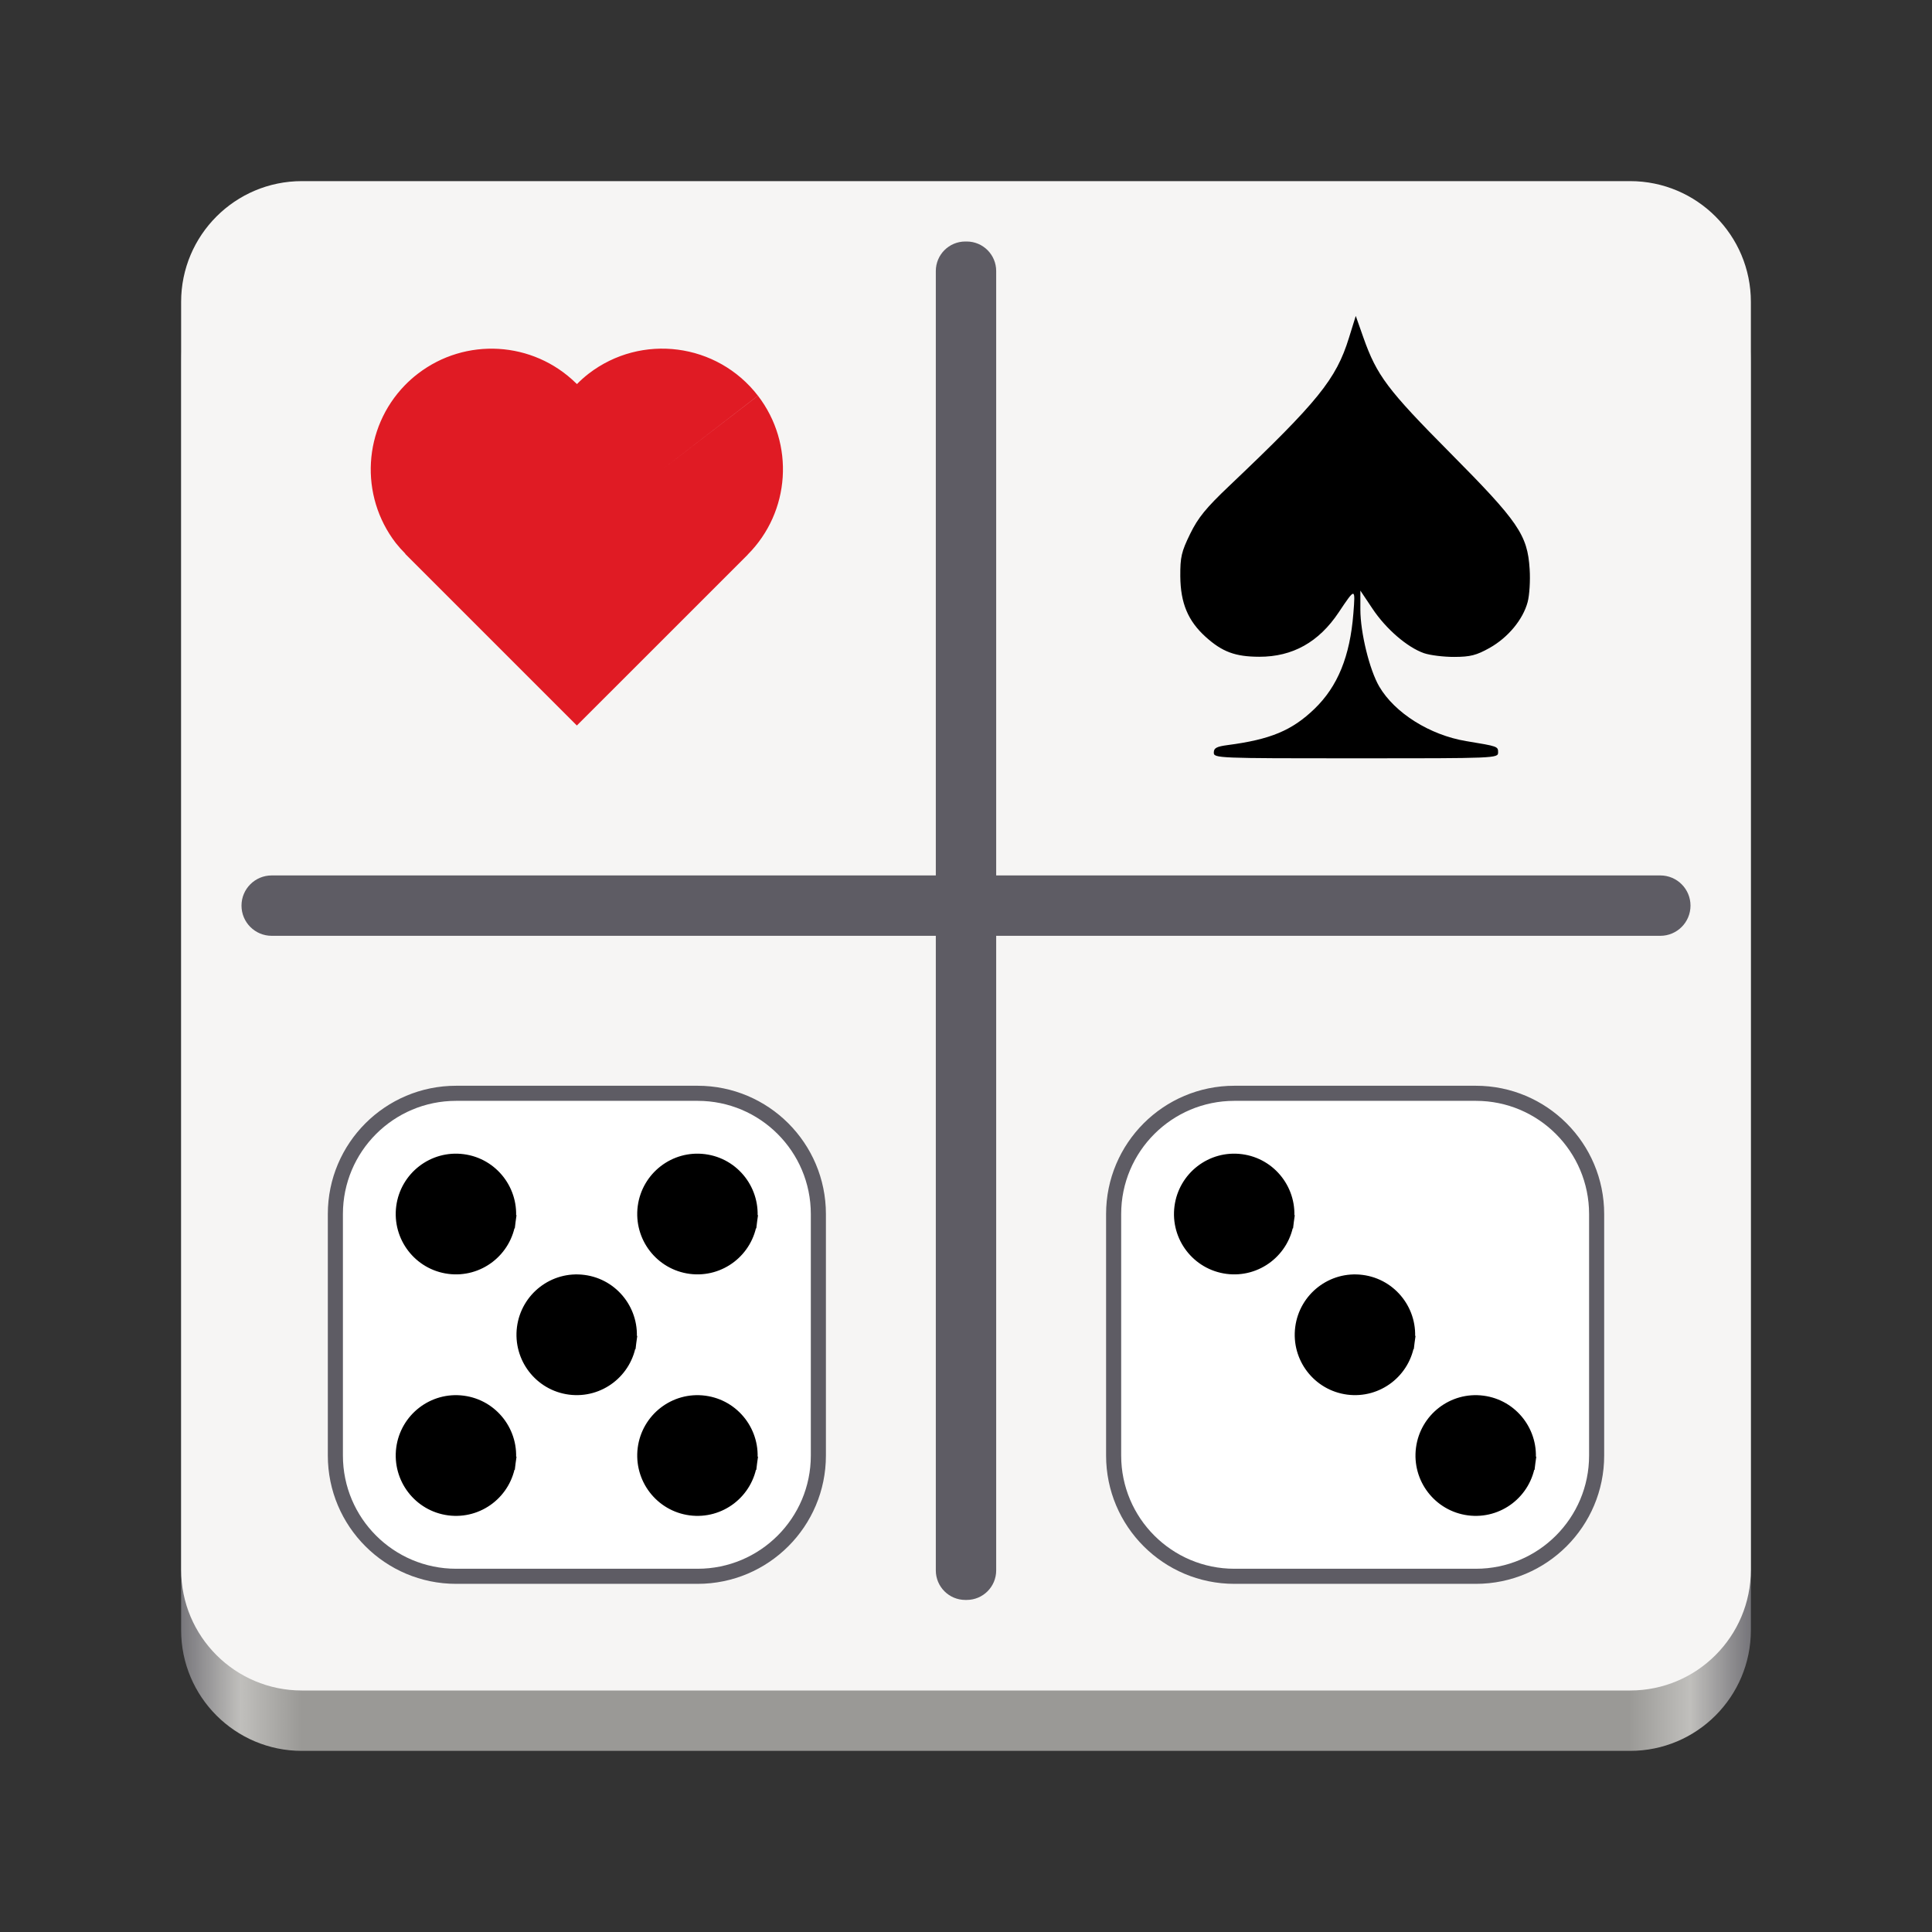
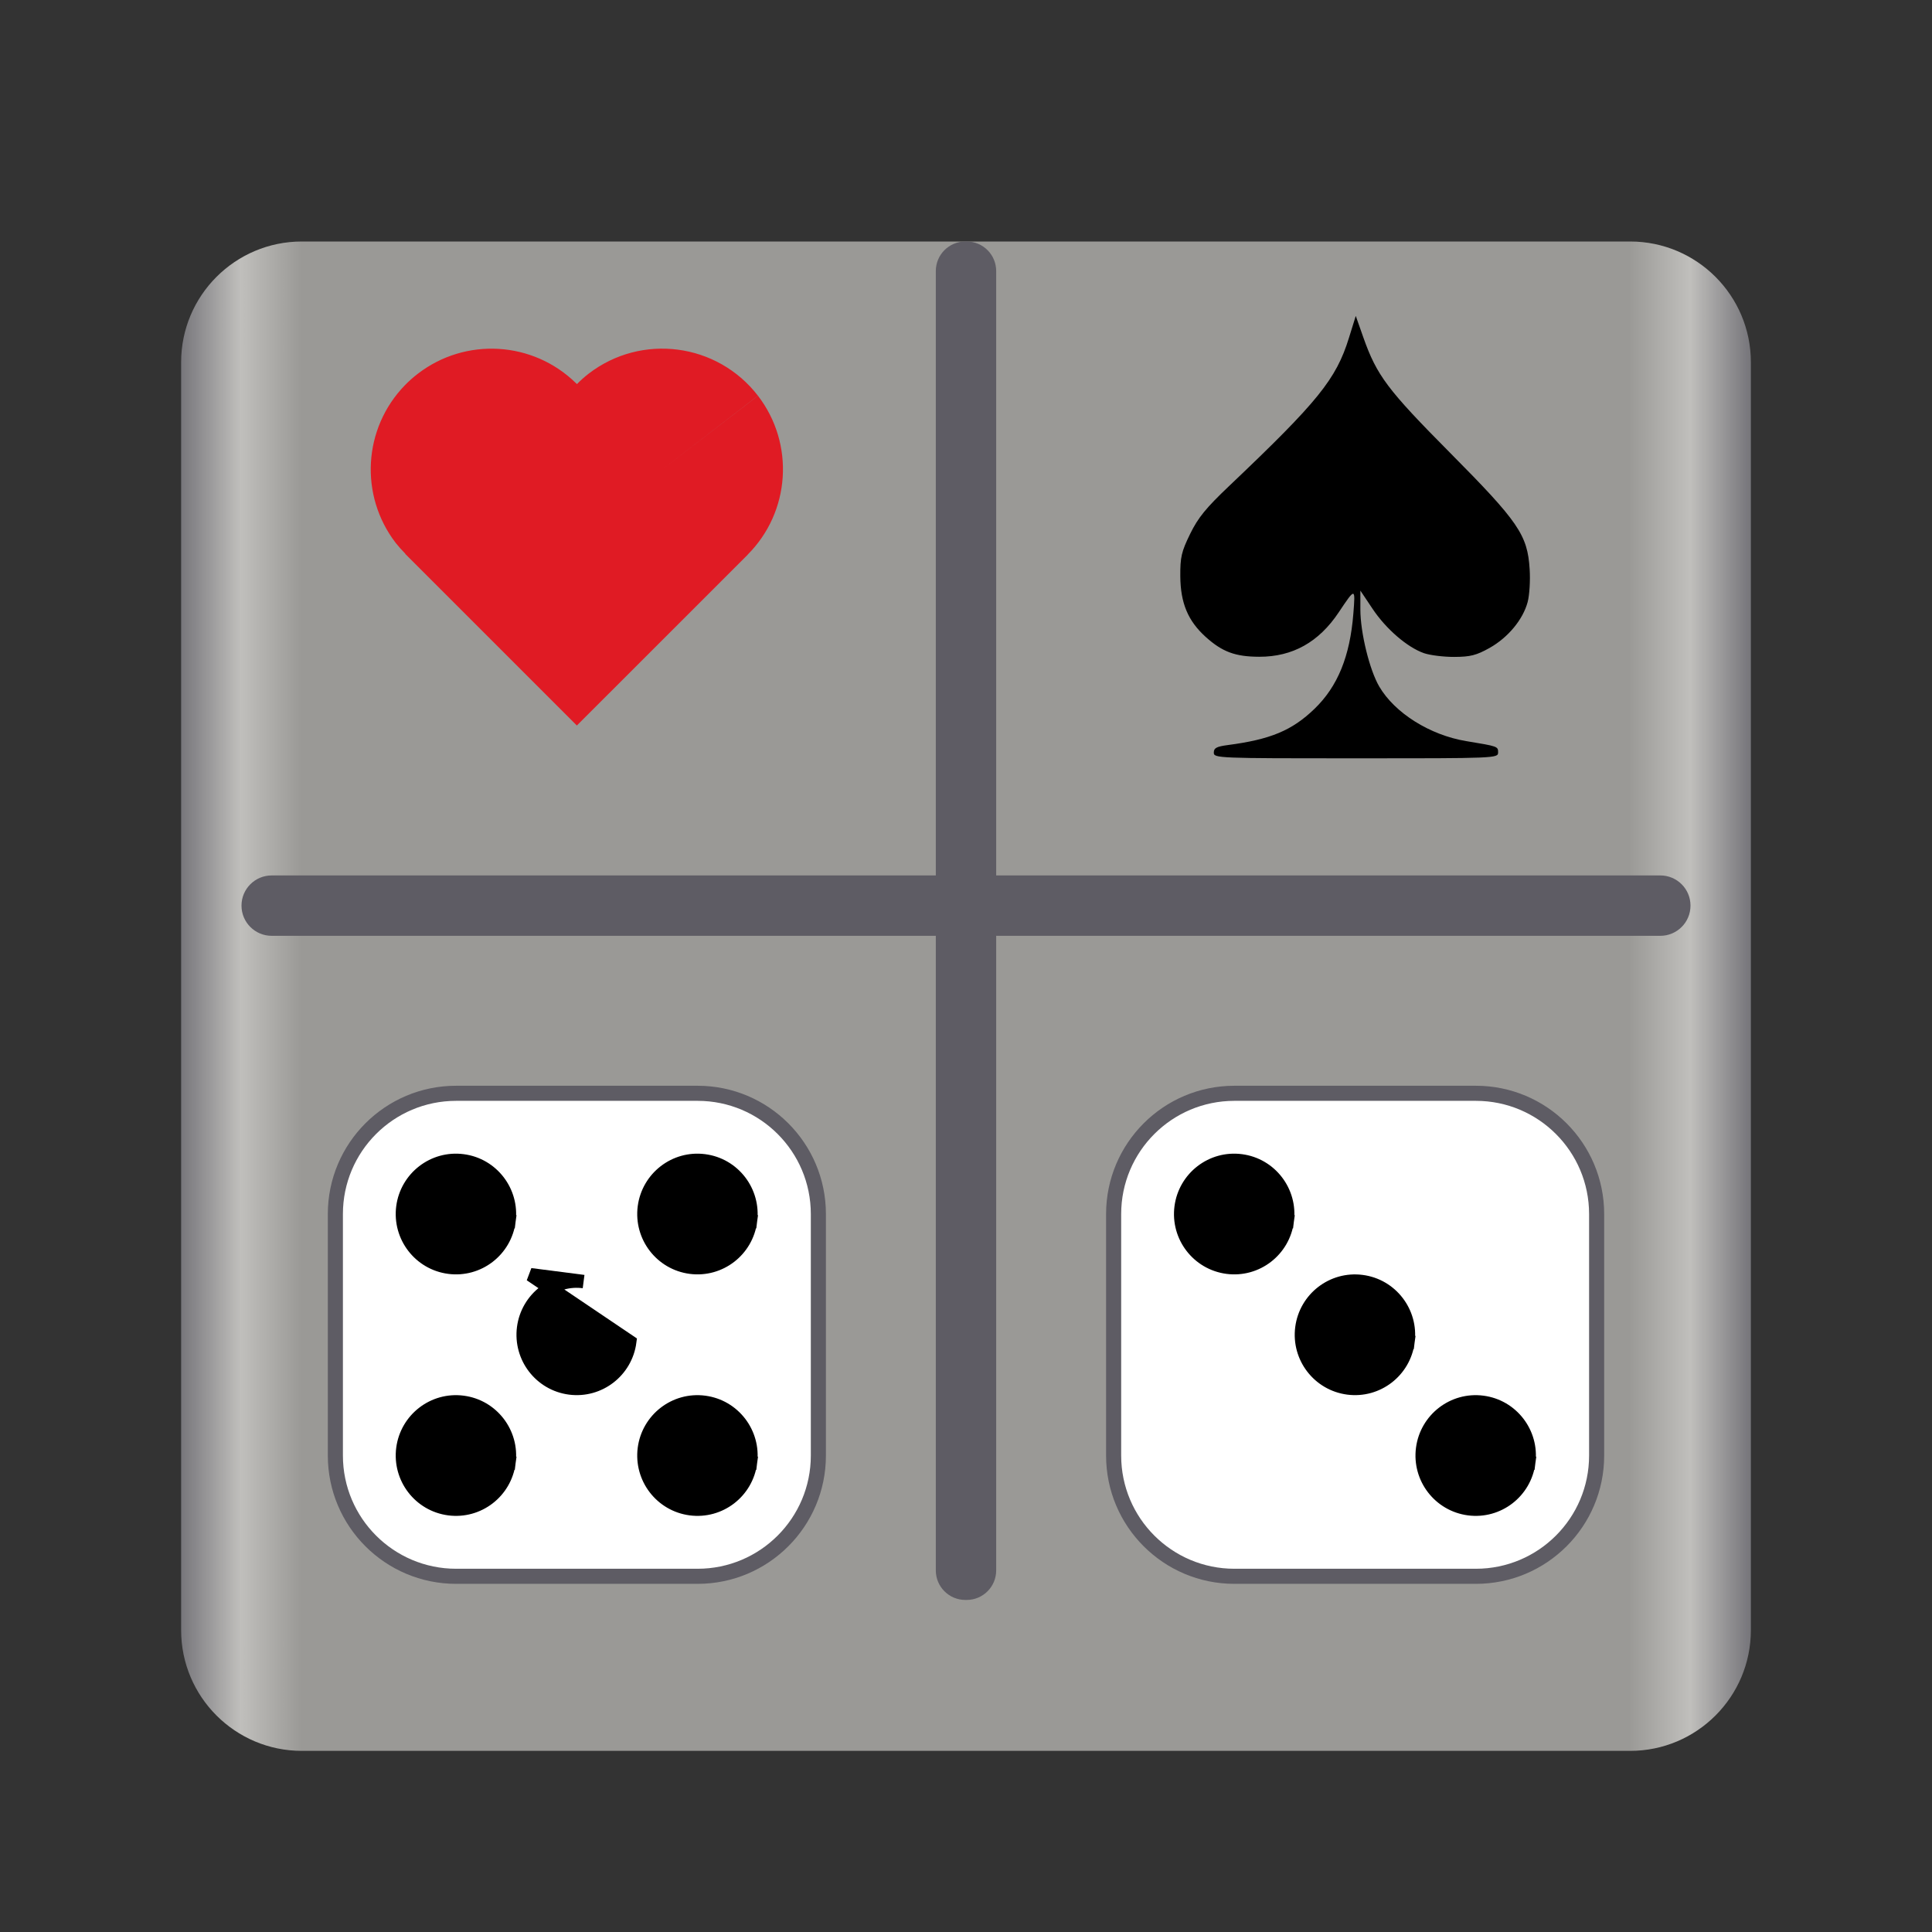
<svg xmlns="http://www.w3.org/2000/svg" height="128px" viewBox="0 0 128 128" width="128px">
  <rect x="0" y="0" width="128" height="128" fill="#333333" stroke="none" />
  <linearGradient id="a" gradientTransform="matrix(0.232 0 0 0.329 -8.567 263.827)" gradientUnits="userSpaceOnUse" x1="88.596" x2="536.596" y1="-449.394" y2="-449.394">
    <stop offset="0" stop-color="#77767b" />
    <stop offset="0.038" stop-color="#c0bfbc" />
    <stop offset="0.077" stop-color="#9a9996" />
    <stop offset="0.923" stop-color="#9a9996" />
    <stop offset="0.962" stop-color="#c0bfbc" />
    <stop offset="1" stop-color="#77767b" />
  </linearGradient>
  <path d="m 20 16 h 88 c 4.418 0 8 3.582 8 8 v 84 c 0 4.418 -3.582 8 -8 8 h -88 c -4.418 0 -8 -3.582 -8 -8 v -84 c 0 -4.418 3.582 -8 8 -8 z m 0 0" fill="url(#a)" />
-   <path d="m 20 12 h 88 c 4.418 0 8 3.582 8 8 v 84 c 0 4.418 -3.582 8 -8 8 h -88 c -4.418 0 -8 -3.582 -8 -8 v -84 c 0 -4.418 3.582 -8 8 -8 z m 0 0" fill="#f6f5f4" />
  <path d="m 80.418 49.859 c 0 -0.301 0.184 -0.398 0.922 -0.496 c 2.832 -0.371 4.258 -0.965 5.746 -2.398 c 1.539 -1.484 2.355 -3.477 2.578 -6.32 c 0.137 -1.727 0.133 -1.727 -0.969 -0.078 c -1.32 1.98 -3.059 2.949 -5.266 2.945 c -1.59 -0.004 -2.453 -0.324 -3.555 -1.32 c -1.168 -1.059 -1.66 -2.234 -1.676 -4.004 c -0.008 -1.281 0.074 -1.633 0.652 -2.816 c 0.527 -1.078 1.047 -1.715 2.602 -3.191 c 5.871 -5.578 7.07 -7.055 7.918 -9.793 l 0.453 -1.457 l 0.504 1.43 c 0.891 2.52 1.598 3.461 5.746 7.641 c 4.531 4.566 5.129 5.438 5.27 7.703 c 0.051 0.754 -0.012 1.734 -0.133 2.184 c -0.312 1.164 -1.301 2.352 -2.523 3.039 c -0.875 0.488 -1.273 0.59 -2.332 0.594 c -0.703 0.004 -1.605 -0.109 -2.008 -0.246 c -1.105 -0.383 -2.52 -1.602 -3.414 -2.945 l -0.805 -1.203 v 1.254 c 0 1.523 0.605 4 1.25 5.102 c 1.031 1.758 3.359 3.219 5.766 3.617 c 2.109 0.348 2.109 0.348 2.109 0.754 c 0 0.379 -0.16 0.387 -9.418 0.387 c -9.188 0 -9.418 -0.012 -9.418 -0.379 z m 0 0" />
  <path d="m 63.957 16 h 0.086 c 1.082 0 1.957 0.875 1.957 1.957 v 86.086 c 0 1.082 -0.875 1.957 -1.957 1.957 h -0.086 c -1.082 0 -1.957 -0.875 -1.957 -1.957 v -86.086 c 0 -1.082 0.875 -1.957 1.957 -1.957 z m 0 0" fill="#5e5c64" />
  <path d="m 18 58 h 92 c 1.105 0 2 0.895 2 2 s -0.895 2 -2 2 h -92 c -1.105 0 -2 -0.895 -2 -2 s 0.895 -2 2 -2 z m 0 0" fill="#5e5c64" />
  <path d="m 26.828 25.52 c -2.773 2.852 -3.031 7.309 -0.602 10.461 c 0.195 0.246 0.406 0.48 0.629 0.703 l -0.008 0.012 l 11.371 11.371 l 11.316 -11.312 l -0.004 -0.004 c 2.84 -2.84 3.133 -7.348 0.688 -10.531 l -6.34 4.879 l 6.336 -4.883 c -2.699 -3.5 -7.723 -4.152 -11.223 -1.453 c -0.27 0.211 -0.527 0.438 -0.766 0.684 l -0.066 -0.066 v 0.004 c -2.852 -2.793 -7.32 -3.055 -10.48 -0.621 c -0.301 0.23 -0.586 0.484 -0.852 0.758 z m 0 0" fill="#e01b24" />
  <path d="m 30.219 72.434 h 16 c 4.418 0 8 3.582 8 8 v 16 c 0 4.418 -3.582 8 -8 8 h -16 c -4.418 0 -8 -3.582 -8 -8 v -16 c 0 -4.418 3.582 -8 8 -8 z m 0 0" fill="#ffffff" stroke="#5e5c64" />
  <g stroke="#000000" stroke-width="0.888">
-     <path d="m 41.723 88.891 c -0.254 1.949 -2.031 3.32 -3.973 3.066 c -1.941 -0.254 -3.309 -2.035 -3.059 -3.984 c 0.254 -1.945 2.031 -3.32 3.973 -3.066 c 1.941 0.25 3.309 2.035 3.059 3.98 l -3.516 -0.453 z m 0 0" />
+     <path d="m 41.723 88.891 c -0.254 1.949 -2.031 3.32 -3.973 3.066 c -1.941 -0.254 -3.309 -2.035 -3.059 -3.984 c 0.254 -1.945 2.031 -3.32 3.973 -3.066 l -3.516 -0.453 z m 0 0" />
    <path d="m 49.723 80.891 c -0.254 1.949 -2.031 3.32 -3.973 3.066 c -1.941 -0.254 -3.309 -2.035 -3.059 -3.984 c 0.254 -1.945 2.031 -3.32 3.973 -3.066 c 1.941 0.25 3.309 2.035 3.059 3.98 l -3.516 -0.453 z m 0 0" />
    <path d="m 33.723 80.891 c -0.254 1.949 -2.031 3.32 -3.973 3.066 c -1.941 -0.254 -3.309 -2.035 -3.059 -3.984 c 0.254 -1.945 2.031 -3.32 3.973 -3.066 c 1.941 0.25 3.309 2.035 3.059 3.98 l -3.516 -0.453 z m 0 0" />
    <path d="m 33.723 96.891 c -0.254 1.949 -2.031 3.32 -3.973 3.066 c -1.941 -0.254 -3.309 -2.035 -3.059 -3.984 c 0.254 -1.945 2.031 -3.32 3.973 -3.066 c 1.941 0.25 3.309 2.035 3.059 3.98 l -3.516 -0.453 z m 0 0" />
    <path d="m 49.723 96.891 c -0.254 1.949 -2.031 3.32 -3.973 3.066 c -1.941 -0.254 -3.309 -2.035 -3.059 -3.984 c 0.254 -1.945 2.031 -3.32 3.973 -3.066 c 1.941 0.25 3.309 2.035 3.059 3.98 l -3.516 -0.453 z m 0 0" />
  </g>
  <path d="m 81.781 72.434 h 16 c 4.418 0 8 3.582 8 8 v 16 c 0 4.418 -3.582 8 -8 8 h -16 c -4.418 0 -8 -3.582 -8 -8 v -16 c 0 -4.418 3.582 -8 8 -8 z m 0 0" fill="#ffffff" stroke="#5e5c64" />
  <path d="m 93.285 88.891 c -0.254 1.949 -2.031 3.32 -3.973 3.066 c -1.941 -0.254 -3.312 -2.035 -3.059 -3.984 c 0.254 -1.945 2.031 -3.32 3.973 -3.066 c 1.941 0.25 3.309 2.035 3.059 3.98 l -3.516 -0.453 z m 0 0" stroke="#000000" stroke-width="0.888" />
  <path d="m 85.285 80.891 c -0.254 1.949 -2.031 3.32 -3.973 3.066 c -1.941 -0.254 -3.312 -2.035 -3.059 -3.984 c 0.254 -1.945 2.031 -3.32 3.973 -3.066 c 1.941 0.25 3.309 2.035 3.059 3.98 l -3.516 -0.453 z m 0 0" stroke="#000000" stroke-width="0.888" />
  <path d="m 101.285 96.891 c -0.254 1.949 -2.031 3.32 -3.973 3.066 c -1.941 -0.254 -3.312 -2.035 -3.059 -3.984 c 0.254 -1.945 2.031 -3.32 3.973 -3.066 c 1.941 0.25 3.309 2.035 3.059 3.98 l -3.516 -0.453 z m 0 0" stroke="#000000" stroke-width="0.888" />
</svg>